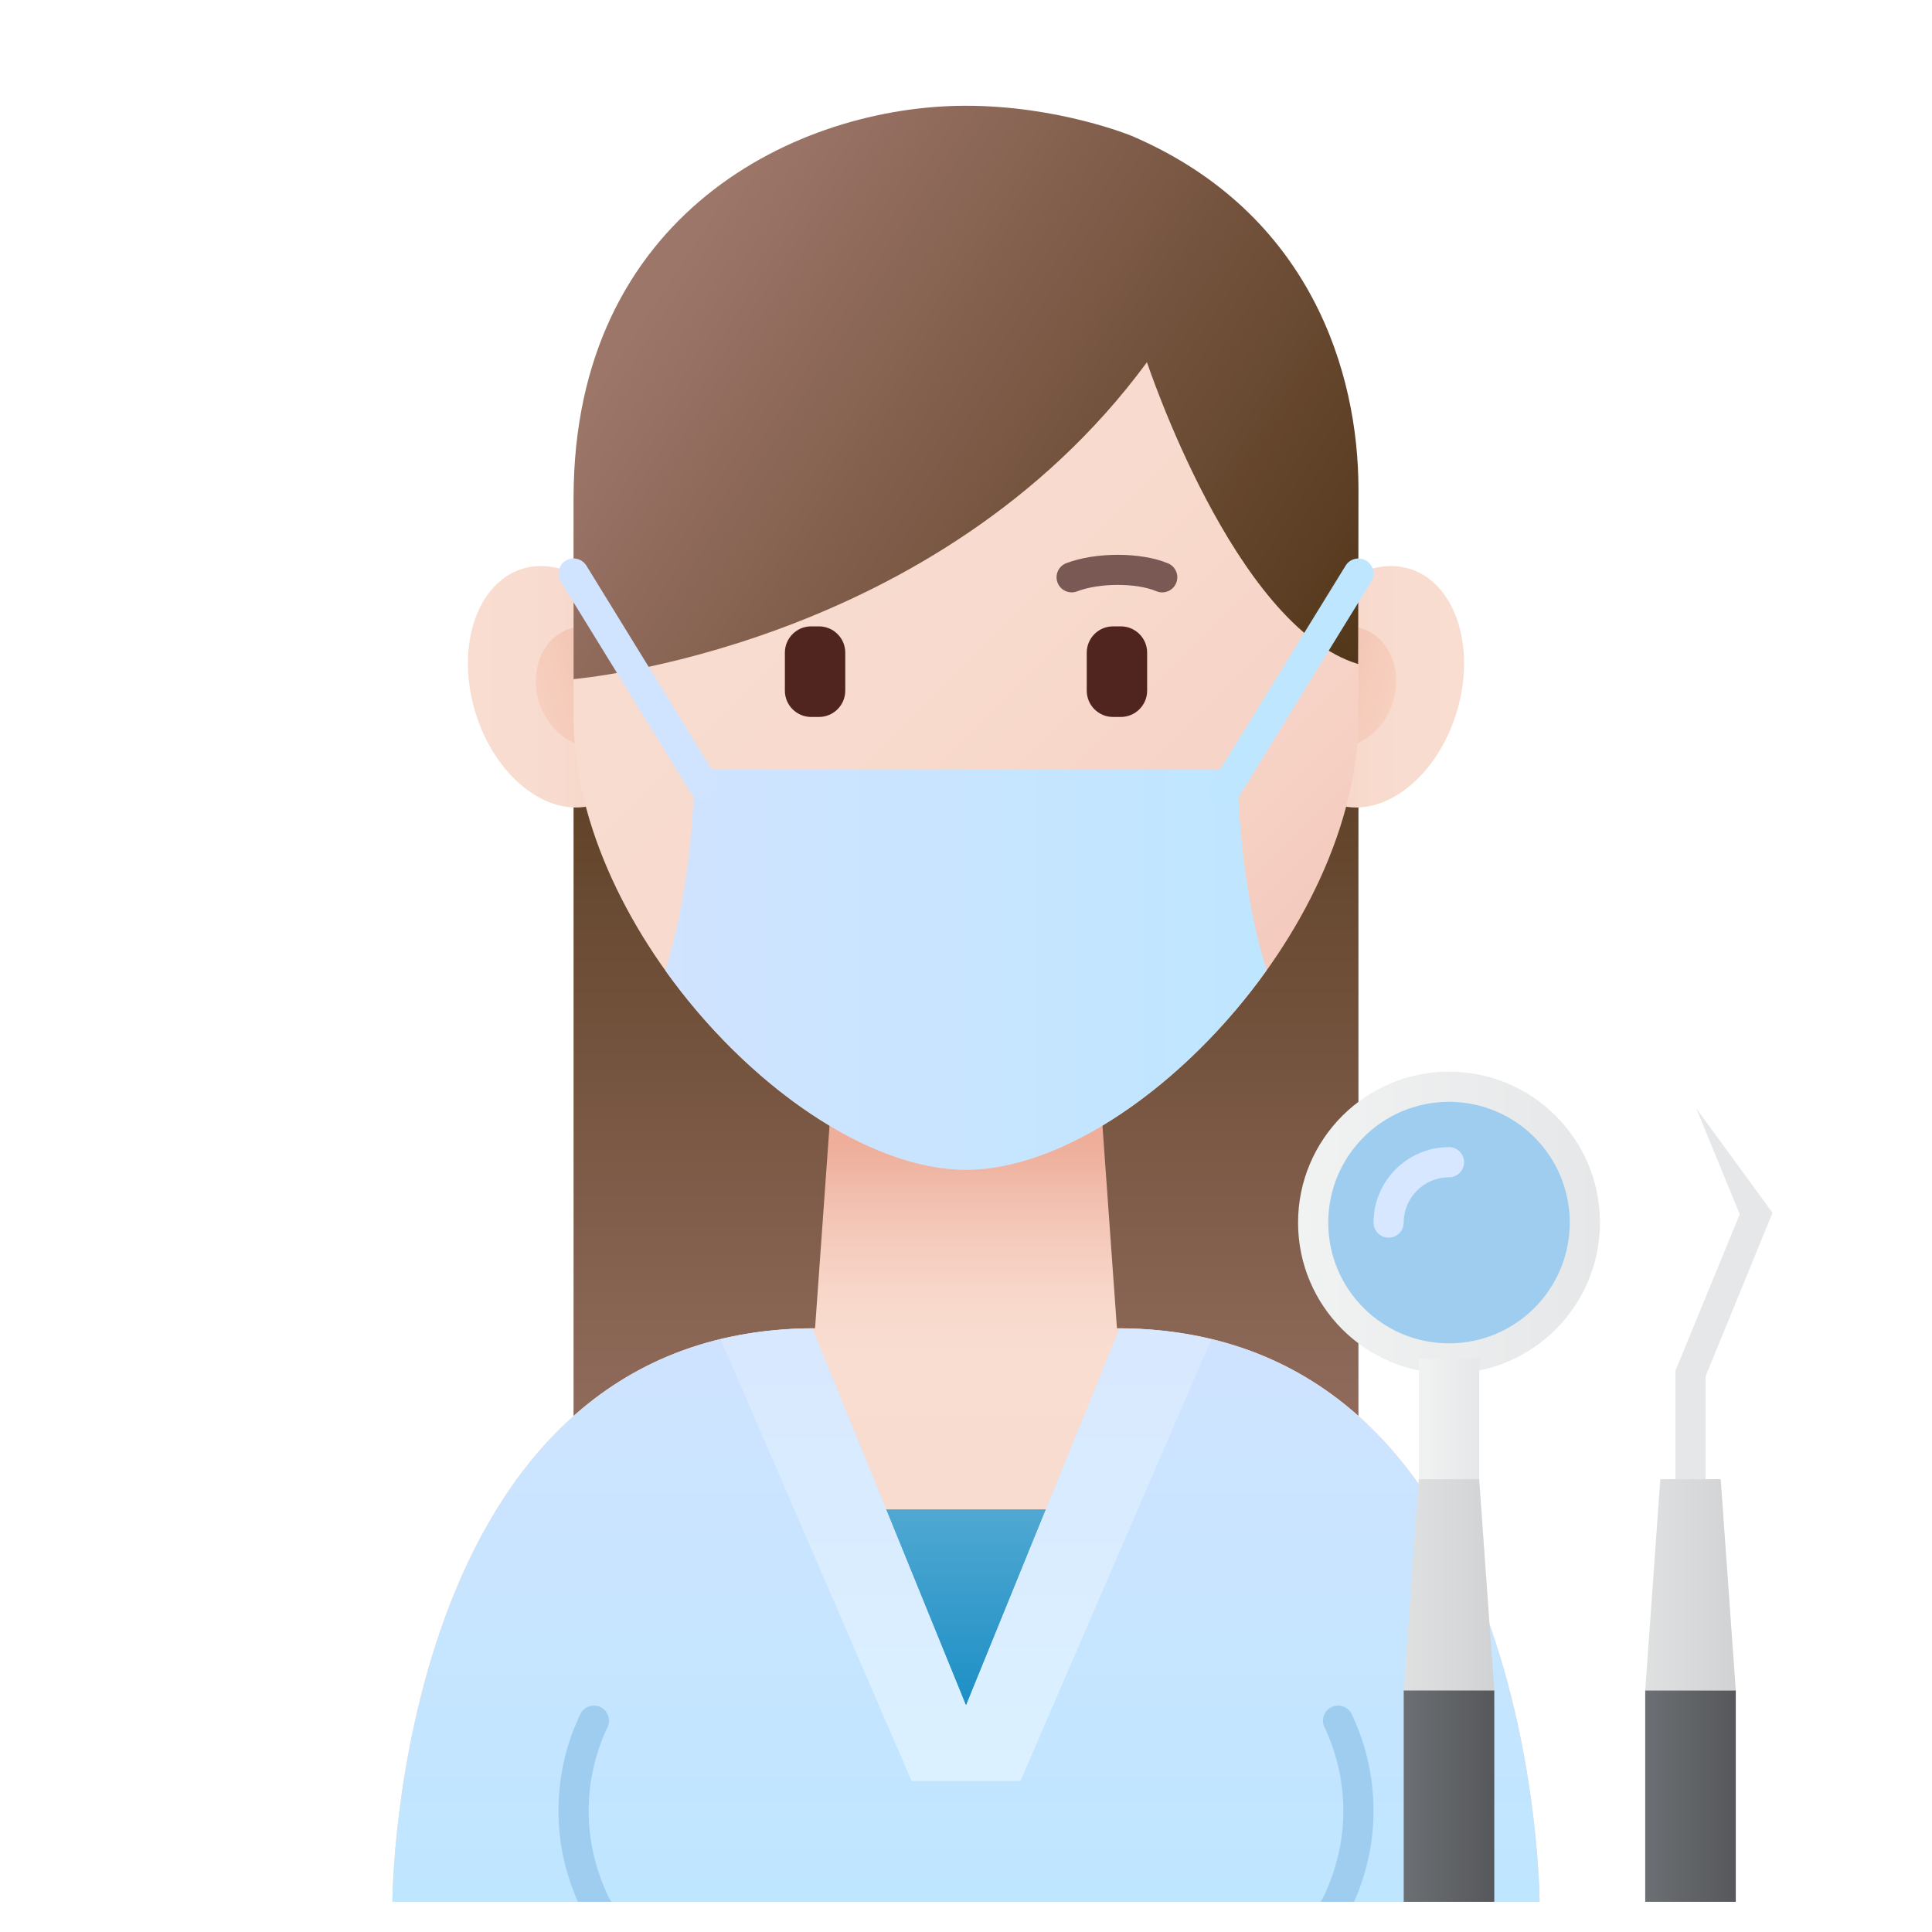
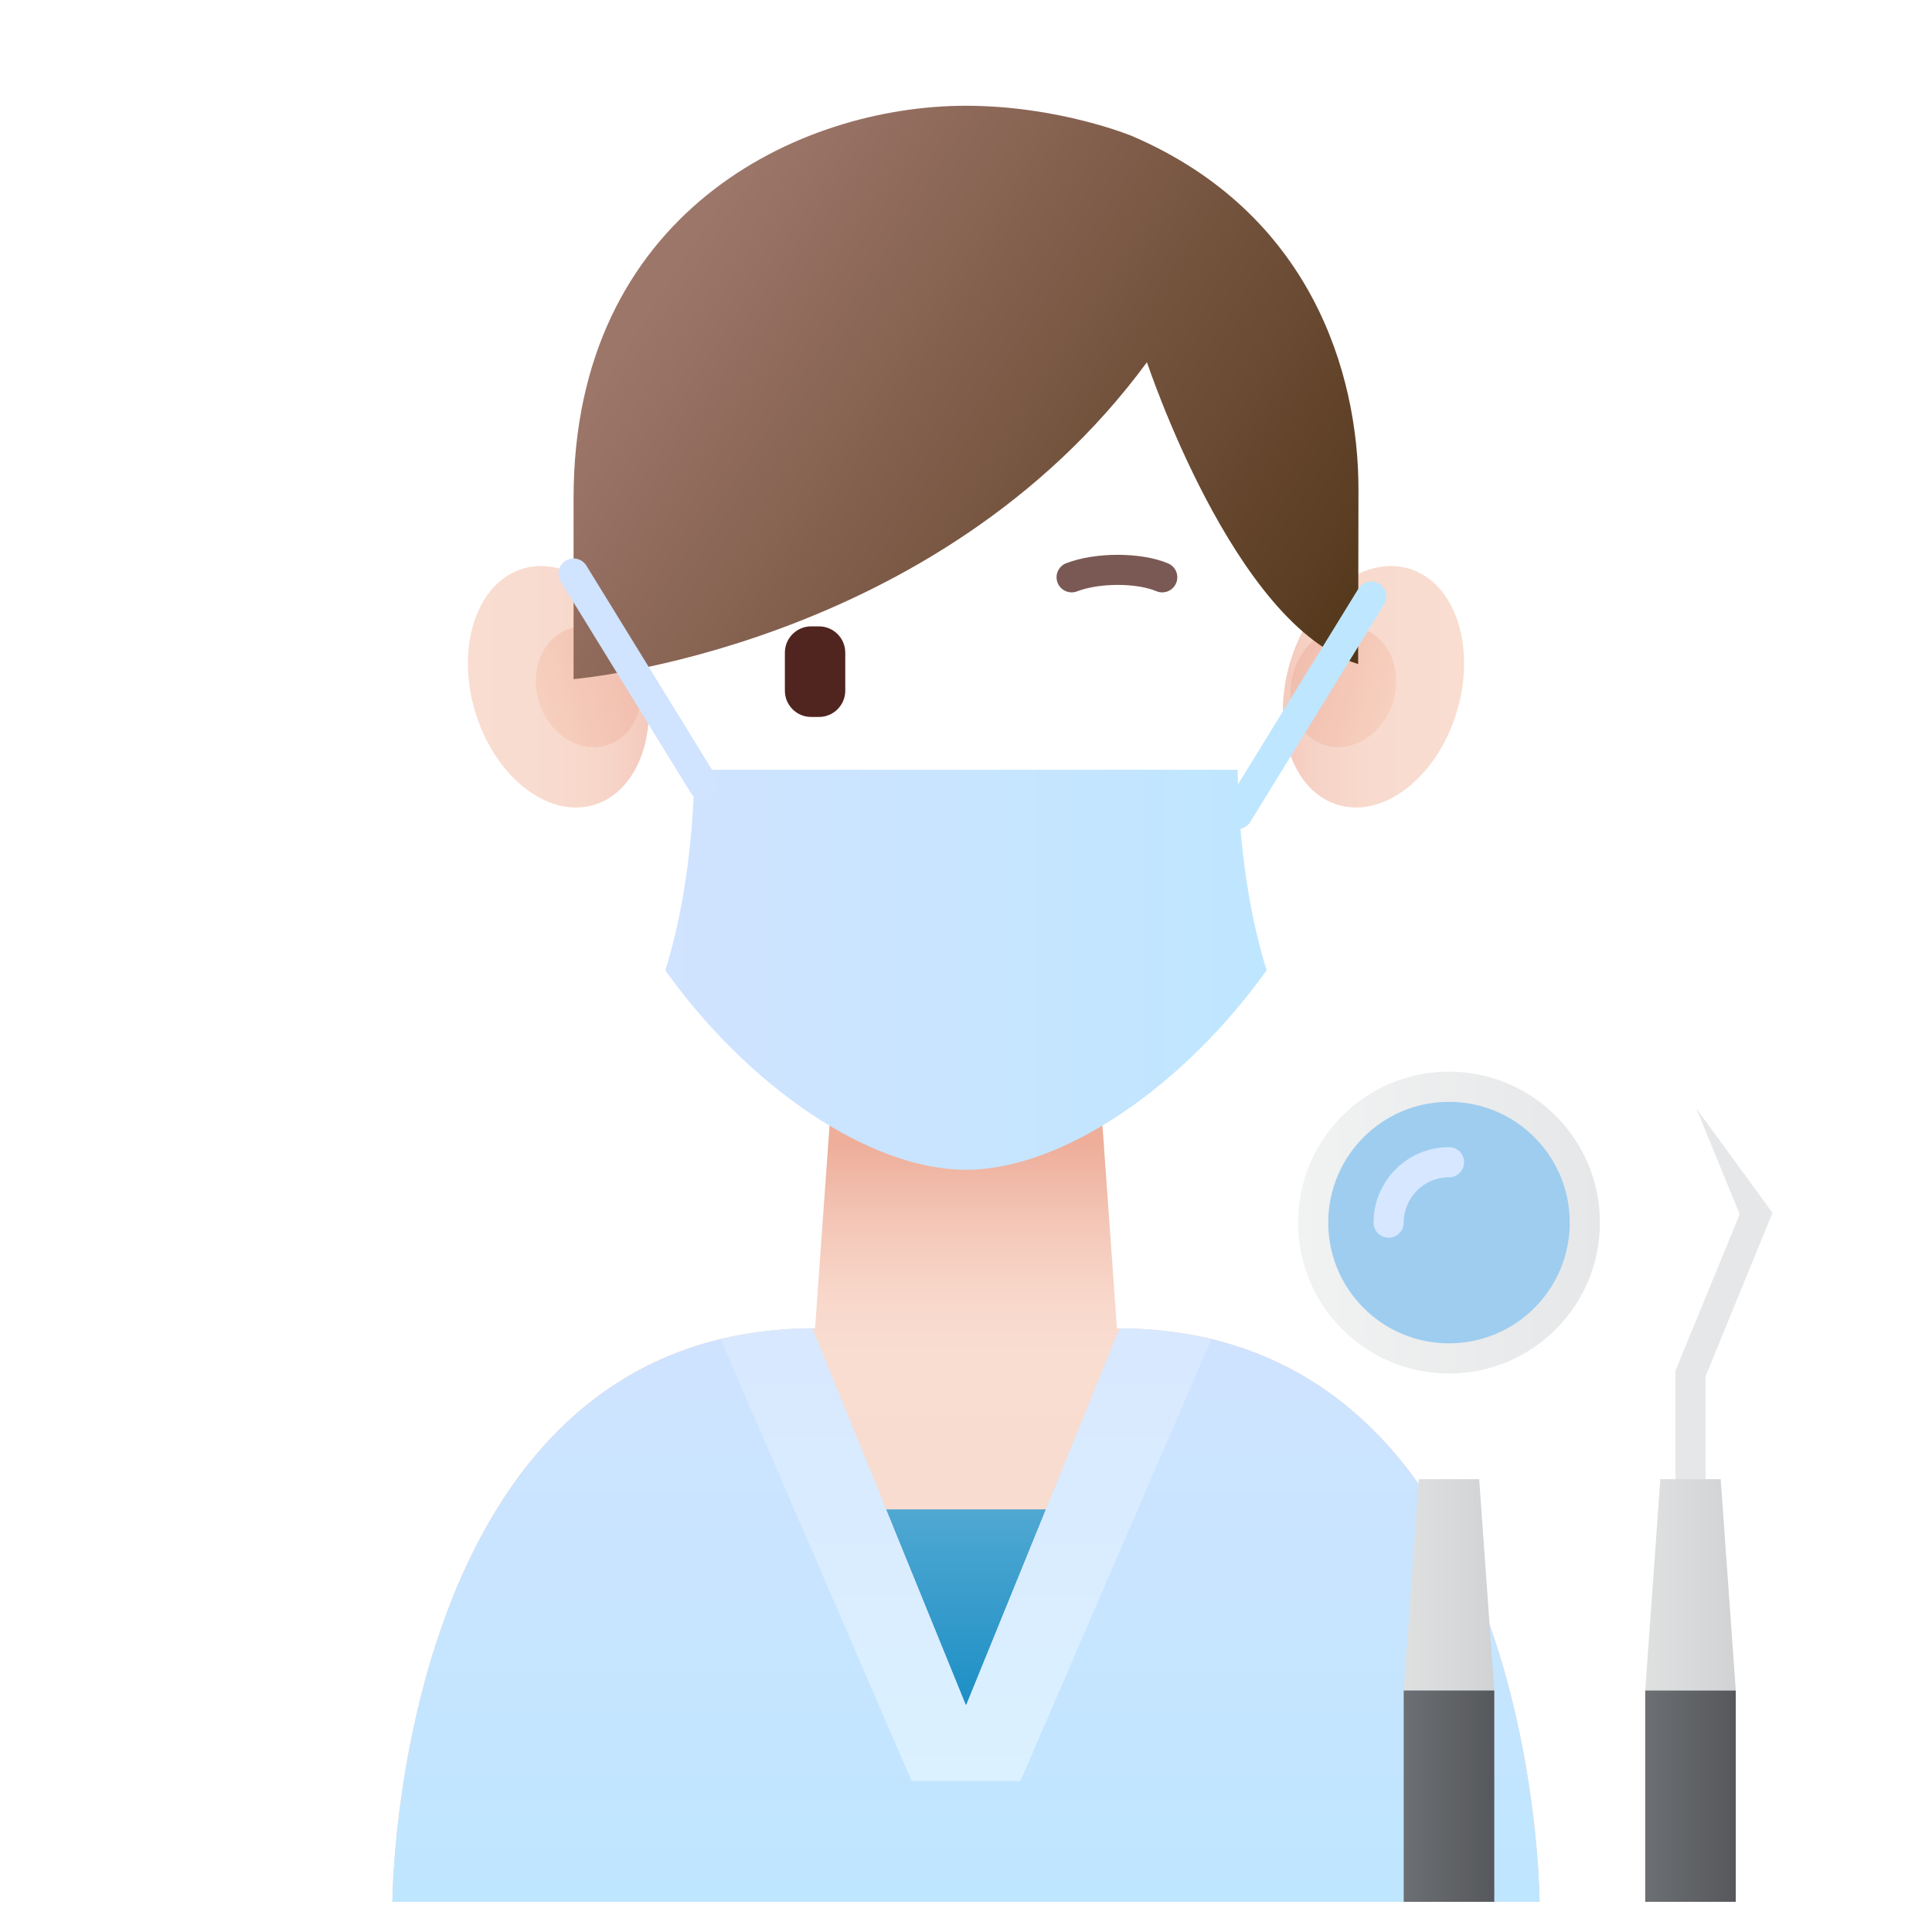
<svg xmlns="http://www.w3.org/2000/svg" xmlns:xlink="http://www.w3.org/1999/xlink" id="Smooth" enable-background="new 0 0 128 128" height="512" viewBox="0 0 128 128" width="512">
  <linearGradient id="lg1">
    <stop offset="0" stop-color="#9d766a" />
    <stop offset="1" stop-color="#53371a" />
  </linearGradient>
  <linearGradient id="SVGID_1_" gradientUnits="userSpaceOnUse" x1="64" x2="64" xlink:href="#lg1" y1="105.5" y2="40.5" />
  <linearGradient id="SVGID_2_" gradientUnits="userSpaceOnUse" x1="64" x2="64" y1="75.111" y2="123.733">
    <stop offset=".013" stop-color="#eeae9a" />
    <stop offset=".018" stop-color="#eeaf9b" />
    <stop offset=".13" stop-color="#f4c8b9" />
    <stop offset=".227" stop-color="#f8d8cb" />
    <stop offset=".296" stop-color="#f9ddd1" />
    <stop offset=".658" stop-color="#f8dbce" />
    <stop offset=".875" stop-color="#f6d3c6" />
    <stop offset="1" stop-color="#f4cabd" />
  </linearGradient>
  <linearGradient id="SVGID_3_" gradientUnits="userSpaceOnUse" x1="64" x2="64" y1="100" y2="114">
    <stop offset="0" stop-color="#50a8d2" />
    <stop offset="1" stop-color="#198dc4" />
  </linearGradient>
  <linearGradient id="lg2">
    <stop offset="0" stop-color="#d0e3ff" />
    <stop offset="1" stop-color="#bfe6ff" />
  </linearGradient>
  <linearGradient id="SVGID_4_" gradientUnits="userSpaceOnUse" x1="64" x2="64" xlink:href="#lg2" y1="86" y2="126" />
  <linearGradient id="SVGID_5_" gradientUnits="userSpaceOnUse" x1="64" x2="64" y1="86.423" y2="118">
    <stop offset="0" stop-color="#d8e8ff" />
    <stop offset="1" stop-color="#dbf1ff" />
  </linearGradient>
  <linearGradient id="lg3">
    <stop offset="0" stop-color="#f9ddd1" />
    <stop offset=".514" stop-color="#f8dbce" />
    <stop offset=".822" stop-color="#f6d3c6" />
    <stop offset="1" stop-color="#f4cabd" />
  </linearGradient>
  <linearGradient id="SVGID_6_" gradientUnits="userSpaceOnUse" x1="31" x2="43" xlink:href="#lg3" y1="45.5" y2="45.5" />
  <linearGradient id="SVGID_7_" gradientUnits="userSpaceOnUse" x1="97" x2="85" xlink:href="#lg3" y1="45.5" y2="45.5" />
  <linearGradient id="lg4">
    <stop offset="0" stop-color="#f7d0bf" />
    <stop offset="1" stop-color="#f1beae" />
  </linearGradient>
  <linearGradient id="SVGID_8_" gradientTransform="matrix(.964 -.266 .266 .964 -28.398 -507.343)" gradientUnits="userSpaceOnUse" x1="-85.694" x2="-78.816" xlink:href="#lg4" y1="550.829" y2="550.829" />
  <linearGradient id="SVGID_9_" gradientTransform="matrix(-.964 -.266 -.266 .964 -3637.602 -507.343)" gradientUnits="userSpaceOnUse" x1="-3742.699" x2="-3735.821" xlink:href="#lg4" y1="-459.492" y2="-459.492" />
  <linearGradient id="SVGID_10_" gradientUnits="userSpaceOnUse" x1="42.066" x2="85.928" xlink:href="#lg3" y1="19.195" y2="63.057" />
  <linearGradient id="SVGID_11_" gradientUnits="userSpaceOnUse" x1="43.981" x2="87.416" xlink:href="#lg1" y1="18.568" y2="46.973" />
  <linearGradient id="SVGID_12_" gradientUnits="userSpaceOnUse" x1="44.078" x2="83.919" xlink:href="#lg2" y1="64.25" y2="64.25" />
  <linearGradient id="lg5">
    <stop offset="0" stop-color="#f1f2f2" />
    <stop offset="1" stop-color="#e6e7e8" />
  </linearGradient>
  <linearGradient id="SVGID_13_" gradientUnits="userSpaceOnUse" x1="86" x2="106" xlink:href="#lg5" y1="81" y2="81" />
  <linearGradient id="SVGID_14_" gradientUnits="userSpaceOnUse" x1="94" x2="98" xlink:href="#lg5" y1="94" y2="94" />
  <linearGradient id="lg6">
    <stop offset="0" stop-color="#dfe1e1" />
    <stop offset="1" stop-color="#d0d2d4" />
  </linearGradient>
  <linearGradient id="SVGID_15_" gradientUnits="userSpaceOnUse" x1="93" x2="99" xlink:href="#lg6" y1="105" y2="105" />
  <linearGradient id="lg7">
    <stop offset="0" stop-color="#6c6f73" />
    <stop offset="1" stop-color="#56585b" />
  </linearGradient>
  <linearGradient id="SVGID_16_" gradientUnits="userSpaceOnUse" x1="93" x2="99" xlink:href="#lg7" y1="119" y2="119" />
  <linearGradient id="SVGID_17_" gradientUnits="userSpaceOnUse" x1="109" x2="115" xlink:href="#lg6" y1="105" y2="105" />
  <linearGradient id="SVGID_18_" gradientUnits="userSpaceOnUse" x1="109" x2="115" xlink:href="#lg7" y1="119" y2="119" />
  <g>
    <g>
      <g>
-         <path d="m38 40.5h52v65h-52z" fill="url(#SVGID_1_)" />
        <g>
          <path d="m74 88-1-14h-18l-1 14c-27.901 0-28 38-28 38h76s-.1-38-28-38z" fill="url(#SVGID_2_)" />
          <path d="m58 100h12v14h-12z" fill="url(#SVGID_3_)" />
          <path d="m74.182 88.008-10.182 24.992-10.182-24.992c-27.714.17-27.818 37.992-27.818 37.992h76s-.104-37.822-27.818-37.992z" fill="url(#SVGID_4_)" />
-           <path d="m39 120c0-1.875.39-3.683 1.16-5.376l.091-.197c.236-.499.022-1.095-.477-1.331-.499-.235-1.095-.021-1.332.478l-.104.225c-.888 1.952-1.338 4.039-1.338 6.201 0 2.073.444 4.086 1.286 6h2.219c-.078-.123-.157-.259-.237-.43-.827-1.775-1.268-3.642-1.268-5.57zm50.661-6.202-.104-.225c-.237-.499-.833-.713-1.332-.478-.499.236-.713.832-.477 1.331l.091.197c.771 1.694 1.161 3.502 1.161 5.377 0 1.928-.441 3.795-1.268 5.57-.079.171-.159.307-.237.43h2.219c.841-1.914 1.286-3.927 1.286-6 0-2.162-.45-4.249-1.339-6.202z" fill="#9ecdef" />
          <path d="m74.182 88.008-10.182 24.992-10.182-24.992c-2.196.013-4.206.278-6.068.727l12.647 29.265h7.207l12.646-29.265c-1.863-.449-3.872-.714-6.068-.727z" fill="url(#SVGID_5_)" />
          <g>
            <g>
              <g>
                <path d="m42.546 43.943c1.262 4.333-.199 8.543-3.262 9.402-3.063.86-6.569-1.956-7.831-6.289s.199-8.543 3.262-9.402 6.569 1.956 7.831 6.289z" fill="url(#SVGID_6_)" />
                <path d="m85.453 43.943c-1.262 4.333.199 8.543 3.262 9.402 3.063.86 6.569-1.956 7.831-6.289s-.199-8.543-3.262-9.402-6.569 1.956-7.831 6.289z" fill="url(#SVGID_7_)" />
              </g>
              <path d="m42.32 44.605c.609 2.153-.383 4.298-2.217 4.793s-3.815-.85-4.424-3.002c-.609-2.153.383-4.298 2.217-4.793s3.815.849 4.424 3.002z" fill="url(#SVGID_8_)" />
              <path d="m85.679 44.605c-.609 2.153.383 4.298 2.217 4.793 1.834.494 3.815-.85 4.424-3.002.609-2.153-.383-4.298-2.217-4.793s-3.814.849-4.424 3.002z" fill="url(#SVGID_9_)" />
            </g>
-             <path d="m64 77.5c-10.818 0-26-15.7-26-30v-14c0-14.3 11.7-25 26-25 14.3 0 26 10.7 26 25v14c0 14.3-15.21 30-26 30z" fill="url(#SVGID_10_)" />
            <g fill="#51251f">
              <path d="m54.263 47.5h-.527c-.955 0-1.736-.781-1.736-1.737v-2.527c0-.955.781-1.737 1.737-1.737h.527c.955 0 1.737.781 1.737 1.737v2.527c-.001.956-.783 1.737-1.738 1.737z" />
-               <path d="m74.263 47.5h-.527c-.955 0-1.736-.781-1.736-1.737v-2.527c0-.955.781-1.737 1.737-1.737h.527c.955 0 1.737.781 1.737 1.737v2.527c-.001.956-.783 1.737-1.738 1.737z" />
            </g>
          </g>
        </g>
        <path d="m51 39.247c-.401 0-.78-.244-.934-.642-.198-.516.06-1.094.575-1.292 1.938-.744 4.965-.739 6.747.012.509.214.747.801.533 1.31-.215.509-.803.748-1.311.533-1.327-.56-3.781-.554-5.253.012-.116.046-.238.067-.357.067z" fill="#7a5954" />
        <path d="m71 39.247c-.401 0-.78-.244-.934-.642-.198-.516.06-1.094.575-1.292 1.938-.744 4.965-.739 6.747.012.509.214.747.801.533 1.31-.215.509-.803.748-1.311.533-1.327-.56-3.781-.554-5.253.012-.116.046-.238.067-.357.067z" fill="#7a5954" />
        <path d="m74.986 9.006s-4.833-1.999-10.996-1.999c-11.107 0-25.989 7.121-25.989 25.989 0 2.999-.001 8.691-.001 11.997 0 0 24-1.993 37.987-20.993.011-.015 5.761 17.5 13.993 19.994 0 0 .021-8.445.021-11.596-.001-7.664-3.136-18.295-15.015-23.392z" fill="url(#SVGID_11_)" />
      </g>
      <path d="m82 51h-36s.065 6.989-1.922 13.291c5.411 7.582 13.447 13.209 19.922 13.209 6.461 0 14.503-5.631 19.919-13.218-1.984-6.299-1.919-13.282-1.919-13.282z" fill="url(#SVGID_12_)" />
      <path d="m46.616 53c-.336 0-.664-.169-.853-.476l-8.615-14c-.289-.47-.143-1.086.327-1.375.472-.291 1.087-.143 1.376.328l8.615 14c.289.47.143 1.086-.327 1.375-.163.1-.344.148-.523.148z" fill="#d0e3ff" />
-       <path d="m81.132 53.409c-.179 0-.359-.048-.523-.148-.47-.29-.616-.905-.327-1.375l8.867-14.409c.288-.47.902-.618 1.376-.328.47.29.616.905.327 1.375l-8.867 14.409c-.189.307-.517.476-.853.476z" fill="#bfe6ff" />
+       <path d="m81.132 53.409l8.867-14.409c.288-.47.902-.618 1.376-.328.47.29.616.905.327 1.375l-8.867 14.409c-.189.307-.517.476-.853.476z" fill="#bfe6ff" />
    </g>
    <g>
      <circle cx="96" cy="81" fill="url(#SVGID_13_)" r="10" />
      <circle cx="96" cy="81" fill="#9ecdef" r="8" />
      <path d="m92 82c-.553 0-1-.448-1-1 0-2.757 2.243-5 5-5 .553 0 1 .448 1 1s-.447 1-1 1c-1.654 0-3 1.346-3 3 0 .552-.447 1-1 1z" fill="#d6e7ff" />
-       <path d="m94 90h4v8h-4z" fill="url(#SVGID_14_)" />
      <path d="m99 112h-6l1-14h4z" fill="url(#SVGID_15_)" />
      <path d="m93 112h6v14h-6z" fill="url(#SVGID_16_)" />
    </g>
    <g>
      <path d="m113 98h-2v-7.181l4.262-10.371-2.88-7.016 5.052 6.92-4.434 10.829z" fill="#e6e7e8" />
      <g>
        <path d="m115 112h-6l1-14h4z" fill="url(#SVGID_17_)" />
        <path d="m109 112h6v14h-6z" fill="url(#SVGID_18_)" />
      </g>
    </g>
  </g>
</svg>